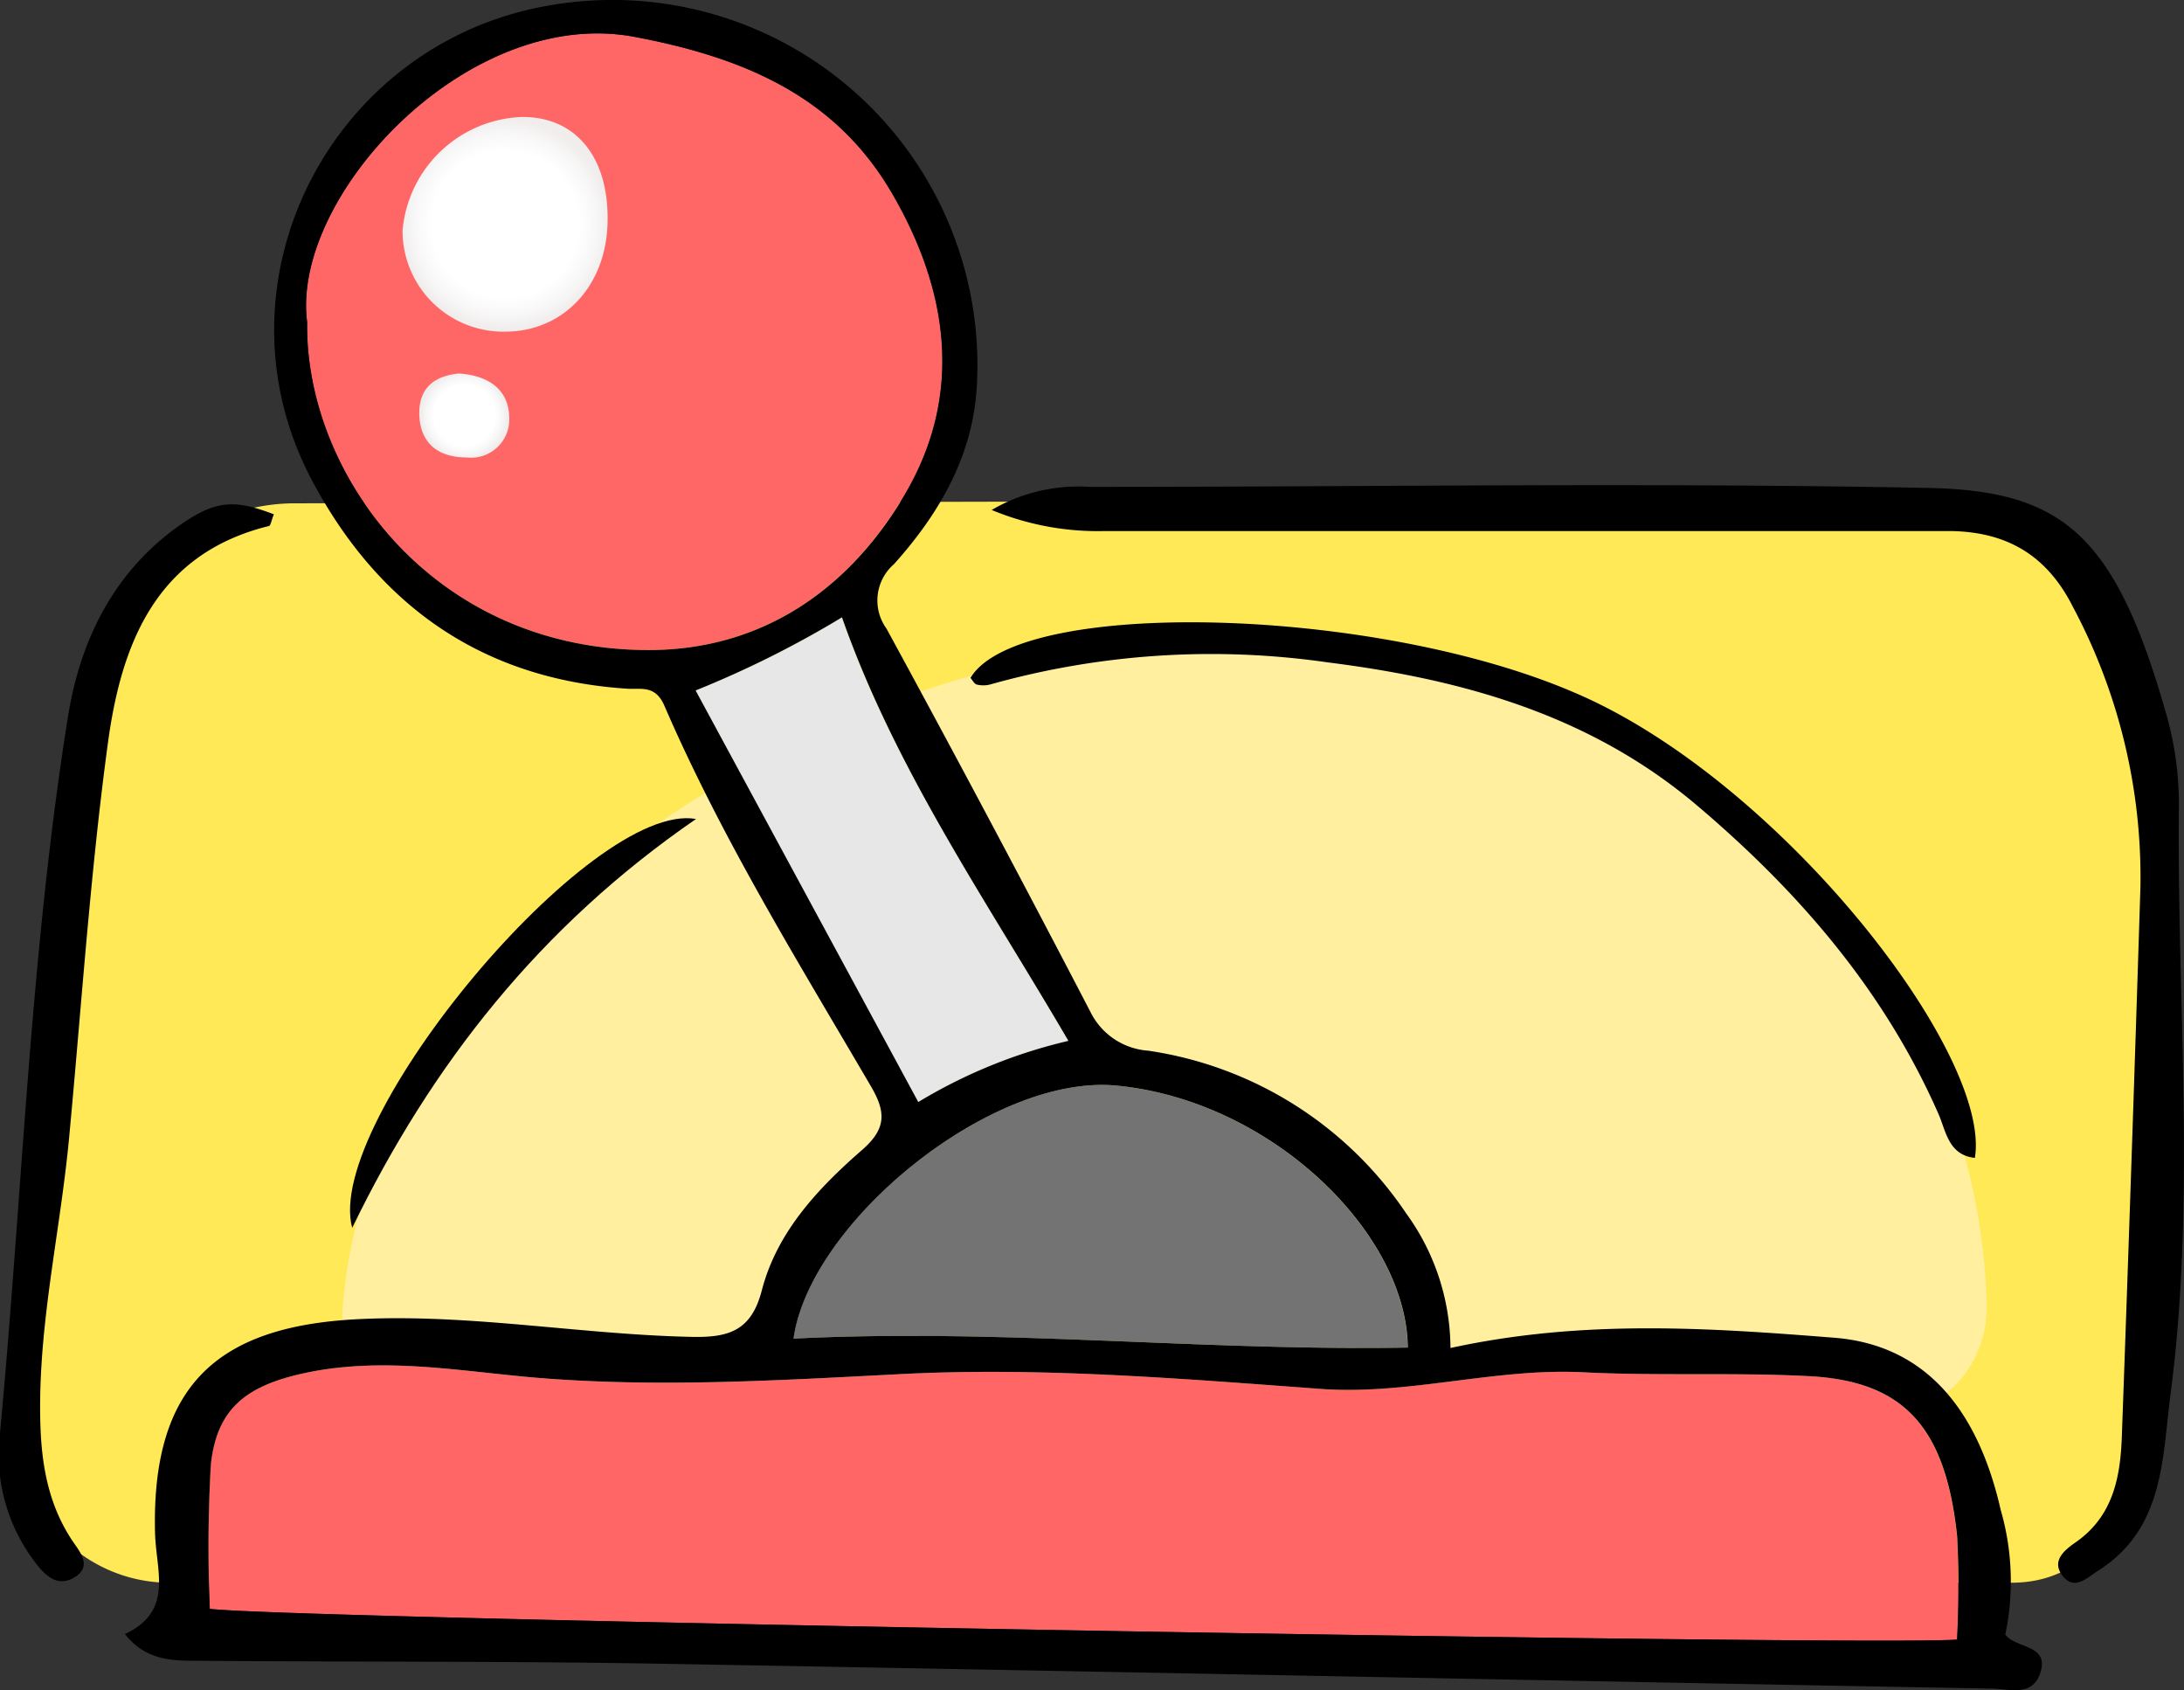
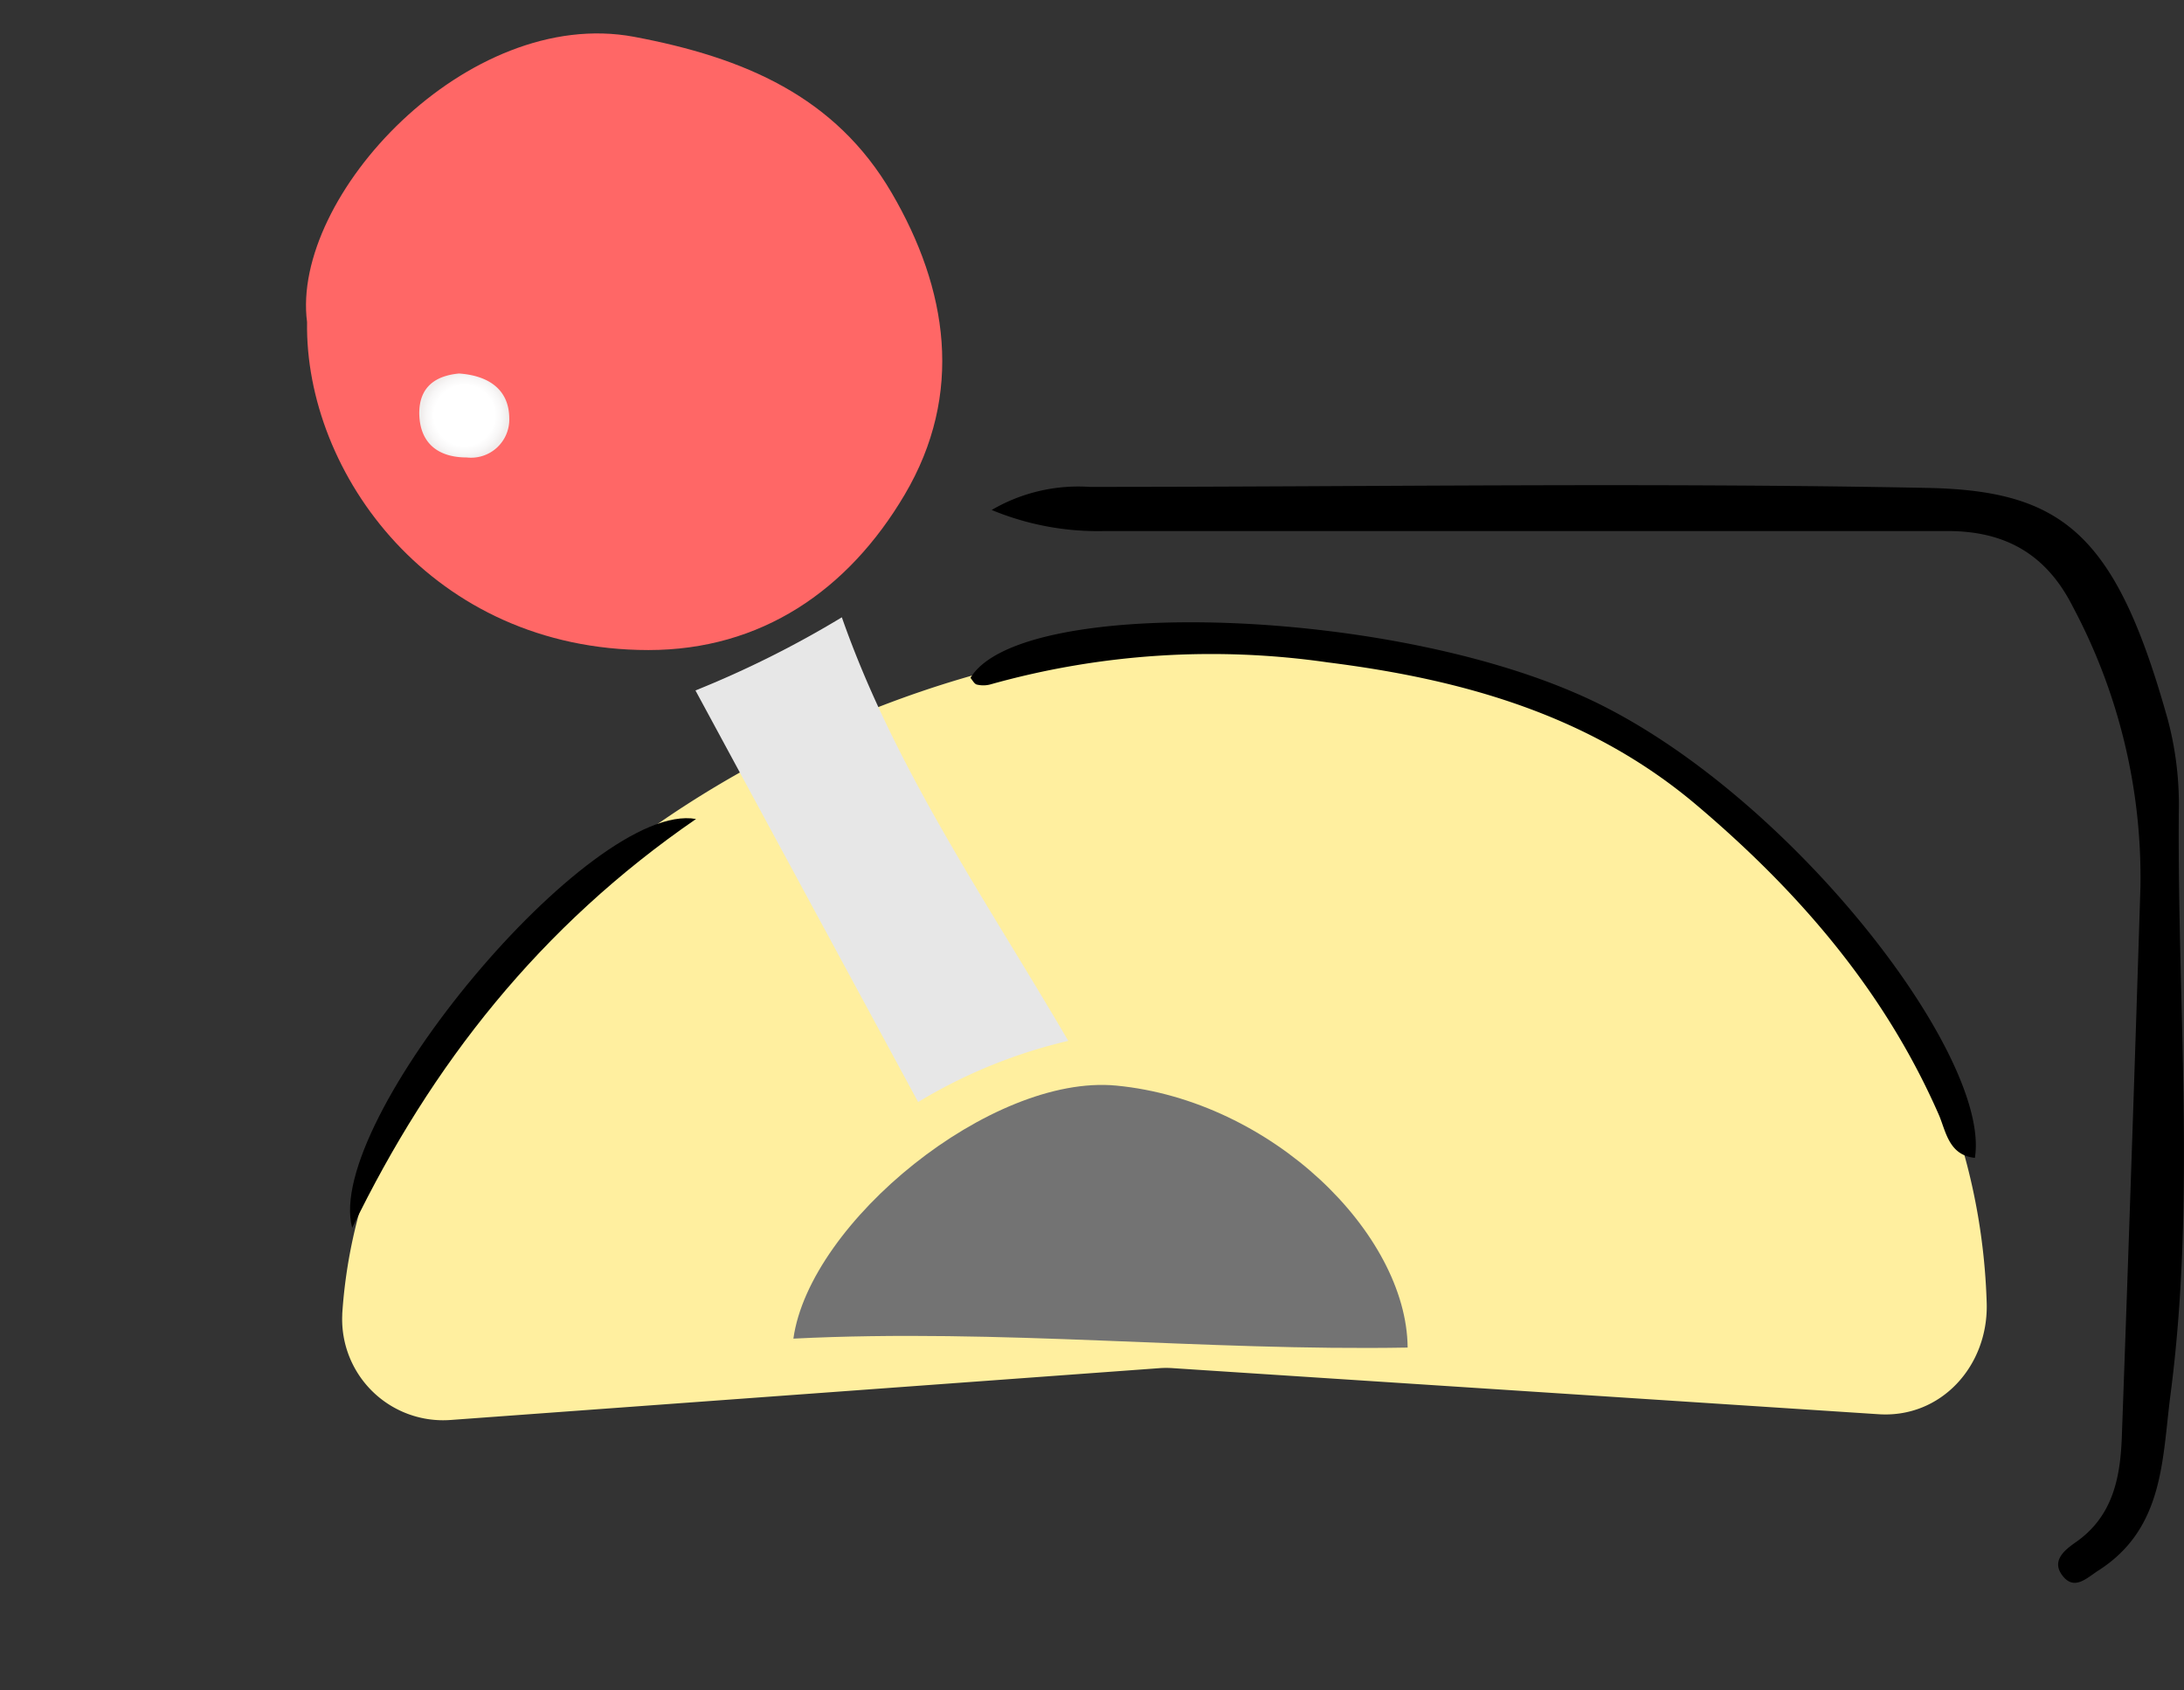
<svg xmlns="http://www.w3.org/2000/svg" xmlns:xlink="http://www.w3.org/1999/xlink" id="OBJECTS" viewBox="0 0 151.43 117.16">
  <rect x="0" y="0" width="151.43" height="117.16" fill="#333333" stroke="none" />
  <defs>
    <style>.cls-1{fill:#ffe957;}.cls-2{fill:#ffef9f;}.cls-3{fill:#ff6665;}.cls-4{fill:#ff6766;}.cls-5{fill:#737373;}.cls-6{fill:#e7e7e7;}.cls-7{fill:url(#radial-gradient);}.cls-8{fill:url(#radial-gradient-2);}</style>
    <radialGradient id="radial-gradient" cx="103.66" cy="81.55" r="7.29" gradientUnits="userSpaceOnUse">
      <stop offset="0.7" stop-color="#fff" />
      <stop offset="0.87" stop-color="#f8f7f7" />
      <stop offset="1" stop-color="#f0edec" />
    </radialGradient>
    <radialGradient id="radial-gradient-2" cx="100.84" cy="94.81" r="3.01" xlink:href="#radial-gradient" />
  </defs>
-   <path class="cls-1" d="M80.59,175.72H208.1c6.6,0,9-6.63,9.69-13.23V120.23c.73-6.61-5.56-19.6-12.16-19.6l-116.82.27a13.7,13.7,0,0,0-13.27,12L70,163.76A10.5,10.5,0,0,0,80.59,175.72Z" transform="translate(-68.64 -66.01)" />
  <path class="cls-2" d="M149,160.85l-49.13,3.59a7,7,0,0,1-7.5-7.28v-.08c1.84-28.14,37.37-48.28,63.54-46.63,28.24,1.78,49.72,21,50.48,45.88.13,4.35-3.16,8-7.5,7.71L150,160.85A6.41,6.41,0,0,0,149,160.85Z" transform="translate(-68.64 -66.01)" />
-   <path class="cls-3" d="M204.33,179.66a68.28,68.28,0,0,0,0-7.17c-.8-7.58-3.71-10.76-10.31-11.09-5.23-.27-10.48,0-15.7-.27-6.13-.29-12.08,1.61-18.2,1.15-9.79-.72-19.6-1.54-29.43-1-8.21.42-16.37.91-24.63.25-5.47-.44-11-1.56-16.59-.28-3.83.88-5.82,2.47-6.22,6.28a99,99,0,0,0-.07,10C88.45,178.22,198.53,180.13,204.33,179.66Z" transform="translate(-68.64 -66.01)" />
  <path class="cls-4" d="M89.93,88.34c-.16,10.47,8.67,22.72,23.67,22.73,7.81,0,13.84-4.13,17.76-10.76,4.14-7,3-14.27-.9-20.94S120.26,70,112.6,68.56C101.06,66.41,88.79,79.63,89.93,88.34Z" transform="translate(-68.64 -66.01)" />
  <path class="cls-5" d="M123.65,158.8c14.36-.72,28.46.87,42.59.62-.06-7.89-9.42-17.13-20.21-18.16C137.39,140.44,124.78,150.72,123.65,158.8Z" transform="translate(-68.64 -66.01)" />
  <path class="cls-6" d="M132.3,142.4a35.88,35.88,0,0,1,10.41-4.24c-5.71-9.77-12-18.81-15.7-29.36a70.14,70.14,0,0,1-10.15,5.07Z" transform="translate(-68.64 -66.01)" />
-   <path d="M169.21,159.45c9.18-2,17.91-1.4,26.63-.71,5.89.47,9.82,4.45,11.52,11.93a17.87,17.87,0,0,1,.32,8.64c.72,1,3.09.66,2.42,2.68-.56,1.66-2.16,1.09-3.34,1.07-30.88-.56-61.77-1.19-92.65-1.73-10.58-.18-21.17-.11-31.75-.2-1.75,0-3.6,0-5.06-1.85,3.4-1.6,2.16-4.34,2.09-7-.26-10.3,4.4-14.3,13.91-14.82,7.81-.42,15.54,1.06,23.34,1.22,2.57.05,4.1-.45,4.82-3.22,1.05-4.06,3.91-7.09,7-9.78,1.64-1.45,1.6-2.59.59-4.33-5.06-8.65-10.35-17.19-14.34-26.41-.63-1.46-1.6-1.13-2.57-1.19-10.06-.65-17.27-5.76-21.89-14.48C83,85.56,91.64,68.74,107.07,66.33a25.31,25.31,0,0,1,29.31,26.25c-.22,4.93-2.58,9-5.76,12.54a3.33,3.33,0,0,0-.51,4.47q7.2,13.22,14.14,26.57a4.84,4.84,0,0,0,4,2.68,26.11,26.11,0,0,1,17.89,11.28A16,16,0,0,1,169.21,159.45Zm35.13,20.21a68.28,68.28,0,0,0,0-7.17c-.8-7.58-3.71-10.76-10.31-11.09-5.23-.27-10.48,0-15.7-.27-6.13-.29-12.08,1.61-18.2,1.15-9.79-.72-19.6-1.54-29.43-1-8.21.42-16.37.91-24.63.25-5.47-.44-11-1.56-16.59-.28-3.83.88-5.82,2.47-6.22,6.28a99,99,0,0,0-.07,10C88.46,178.22,198.54,180.13,204.34,179.66ZM89.94,88.34c-.16,10.47,8.67,22.72,23.67,22.73,7.81,0,13.84-4.13,17.76-10.76,4.14-7,3-14.27-.9-20.94S120.27,70,112.61,68.56C101.07,66.41,88.8,79.63,89.94,88.34Zm33.72,70.46c14.35-.72,28.46.87,42.59.62-.06-7.89-9.42-17.13-20.21-18.16C137.4,140.44,124.79,150.72,123.66,158.8Zm8.65-16.4a35.88,35.88,0,0,1,10.41-4.24c-5.71-9.77-12-18.81-15.7-29.36a70.14,70.14,0,0,1-10.15,5.07Z" transform="translate(-68.64 -66.01)" />
  <path d="M137.4,101.36a11.9,11.9,0,0,1,6.79-1.6c19.35,0,38.71-.31,58.05.07,9.47.18,13.13,3.23,16.72,16.11a22.93,22.93,0,0,1,.75,6.34c-.11,13.45,1.18,26.92-.57,40.35-.59,4.49-.43,9.32-5,12.24-.8.51-1.66,1.42-2.48.38s.12-1.79.91-2.34c2.58-1.8,3.09-4.5,3.19-7.33q.69-19.05,1.29-38.11a39.89,39.89,0,0,0-4.68-19.39c-1.83-3.63-4.66-5.27-8.73-5.26-19.46,0-38.92,0-58.38,0A19.18,19.18,0,0,1,137.4,101.36Z" transform="translate(-68.64 -66.01)" />
-   <path d="M87.63,101.66c-.18.44-.22.78-.34.81-7.87,1.94-10.24,8.21-11.17,15.06-1.23,9.08-1.83,18.24-2.69,27.37-.56,5.94-1.88,11.79-2,17.79-.06,3.68.19,7.25,2.42,10.4.48.68,1.06,1.56,0,2.23s-1.85.1-2.51-.68a12.31,12.31,0,0,1-2.7-9.31c1.56-16.54,2.08-33.18,4.71-49.62.84-5.29,3.15-10,7.65-13.22C83.55,100.7,84.8,100.58,87.63,101.66Z" transform="translate(-68.64 -66.01)" />
  <path d="M135.93,113c3.33-5.56,27.86-5,41.83,1,14.18,6,29,25,27.81,32.27-1.78-.18-2-1.78-2.47-2.92-3.76-8.62-9.71-15.51-16.81-21.52-7.38-6.25-16.2-8.72-25.55-9.9a56.67,56.67,0,0,0-23.46,1.53,1.91,1.91,0,0,1-.92,0C136.19,113.41,136.07,113.16,135.93,113Z" transform="translate(-68.64 -66.01)" />
  <path d="M93.06,151.12c-2-7.35,16.56-29.65,23.84-28.34C106.08,130.22,98.56,139.8,93.06,151.12Z" transform="translate(-68.64 -66.01)" />
-   <path class="cls-7" d="M110.77,81.2c0,4.54-3,7.78-7.08,7.8a7,7,0,0,1-7.14-7,8.63,8.63,0,0,1,8.22-7.88C108.48,74.06,110.8,76.8,110.77,81.2Z" transform="translate(-68.64 -66.01)" />
  <path class="cls-8" d="M100.47,91.9c2,.14,3.46,1.07,3.48,3.09A2.65,2.65,0,0,1,101,97.72c-2,0-3.26-1-3.29-3.06C97.71,92.8,98.87,92.05,100.47,91.9Z" transform="translate(-68.64 -66.01)" />
</svg>